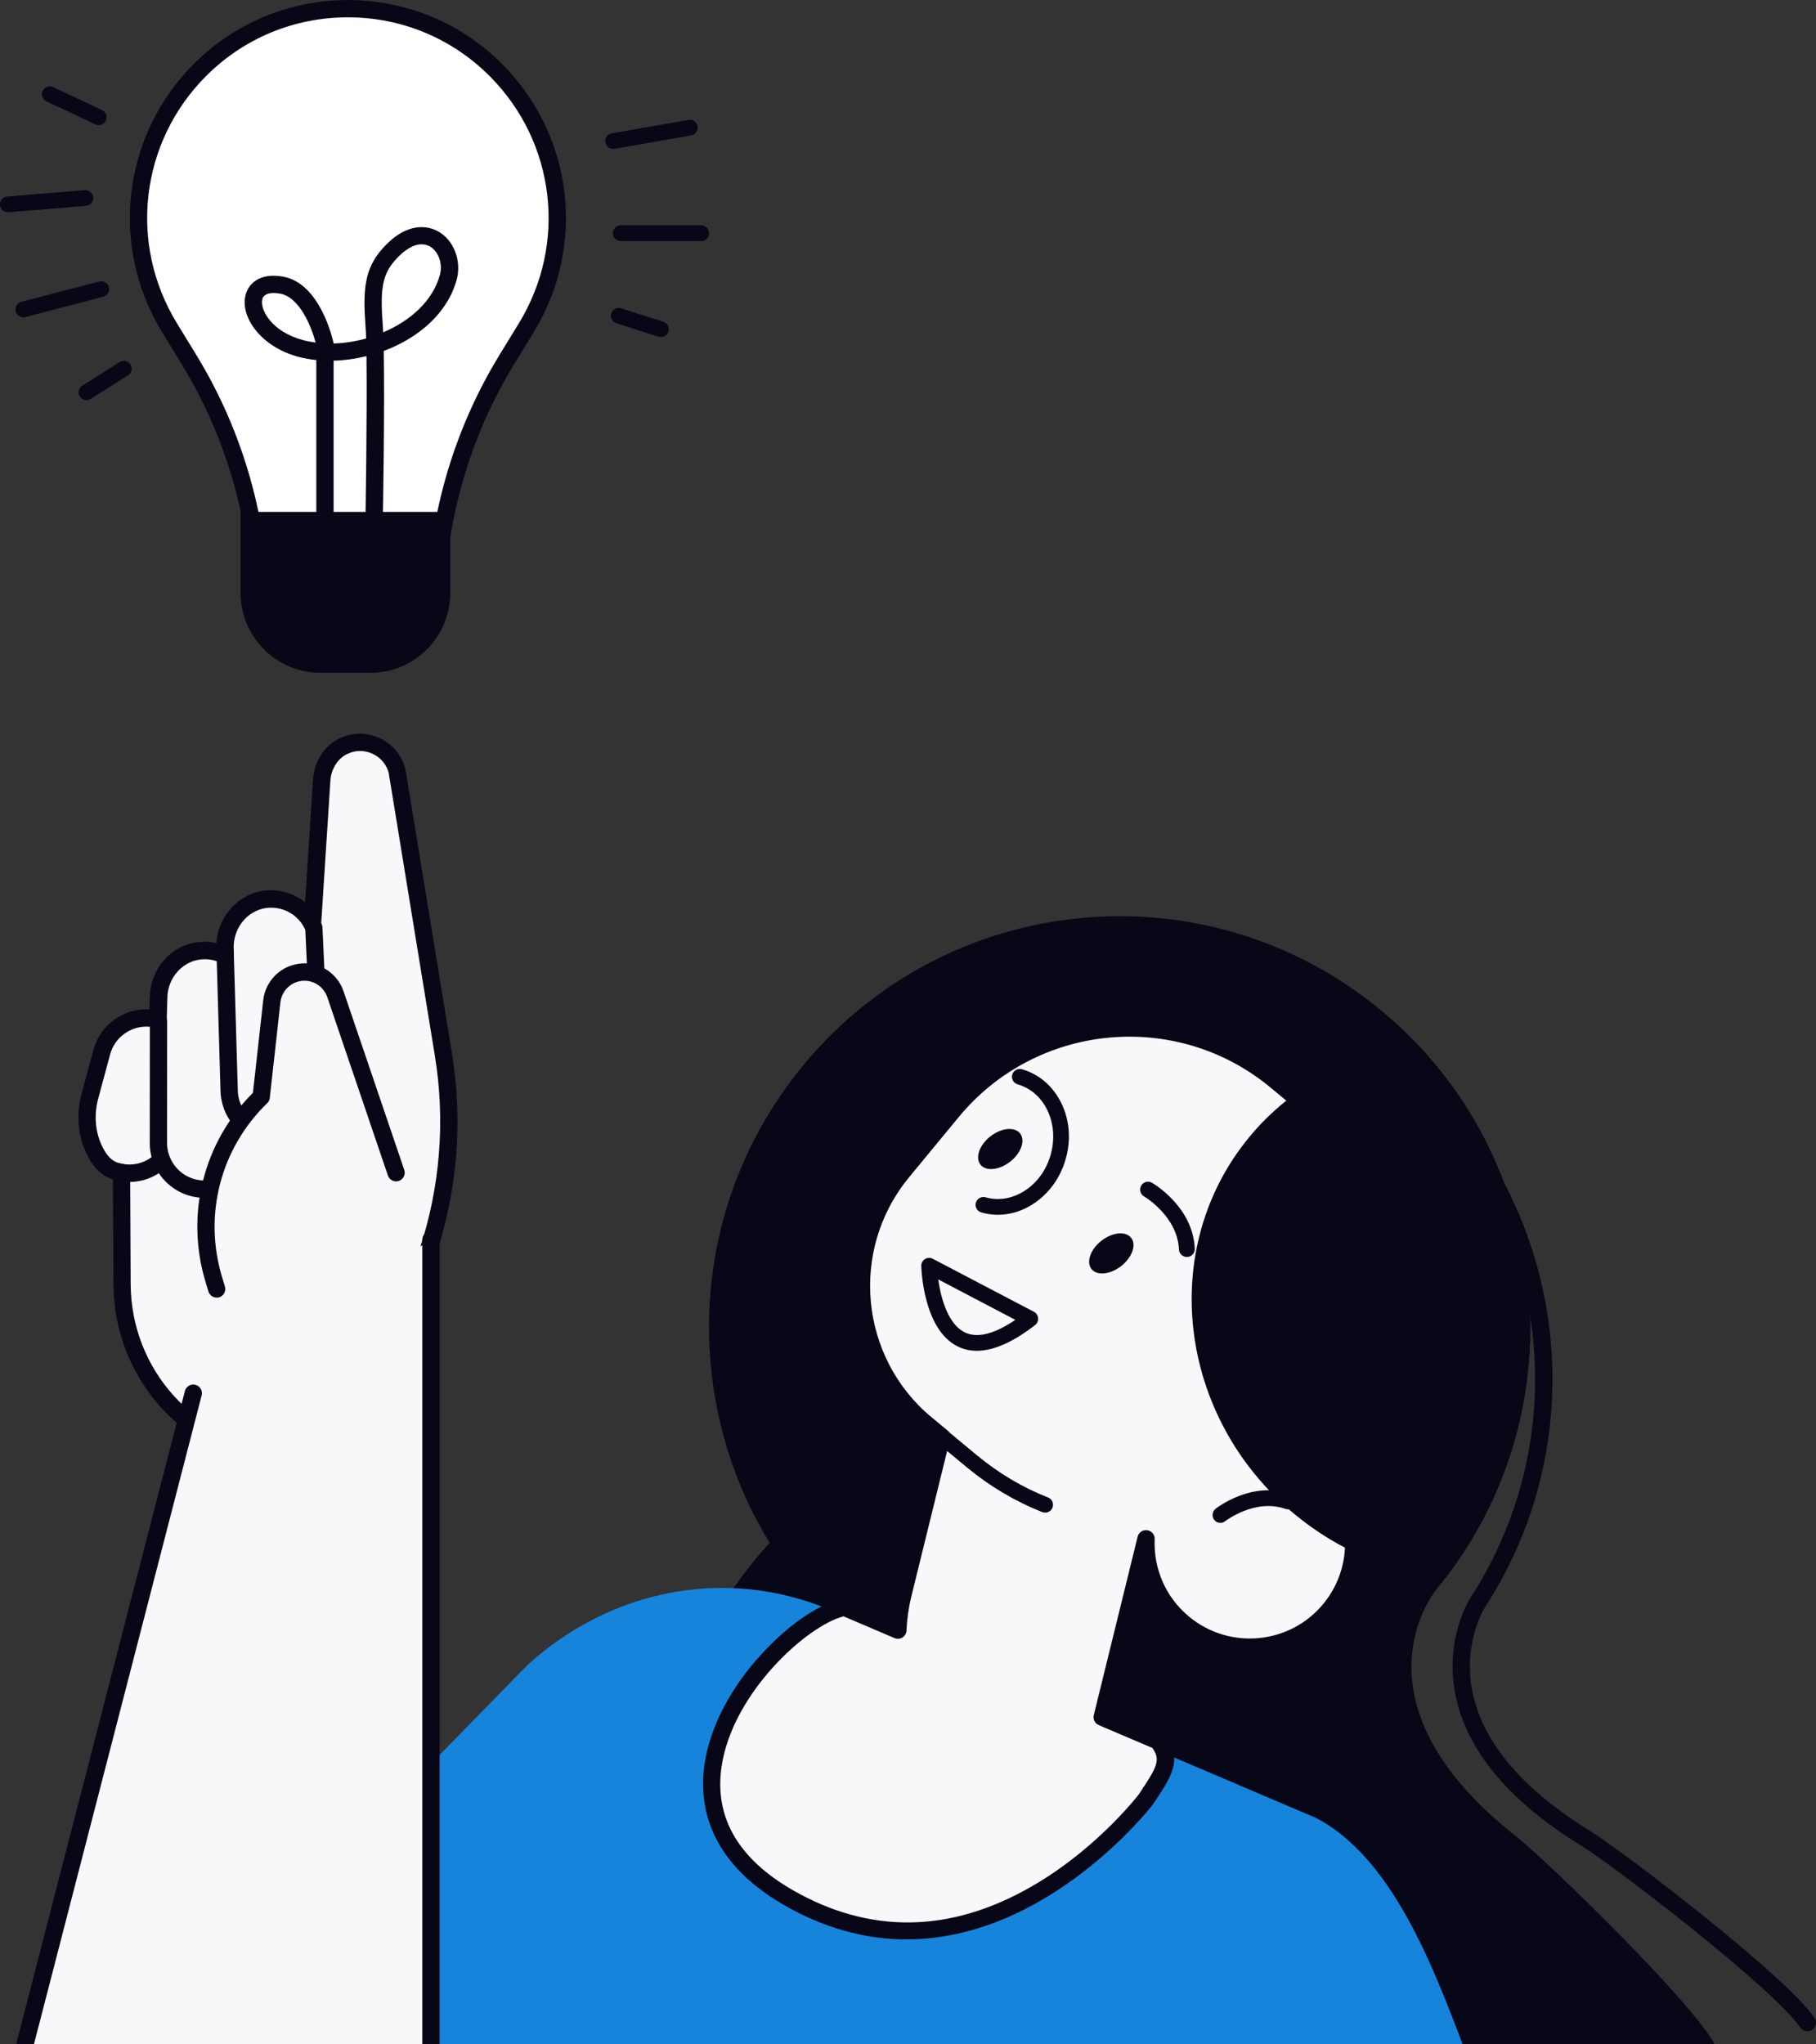
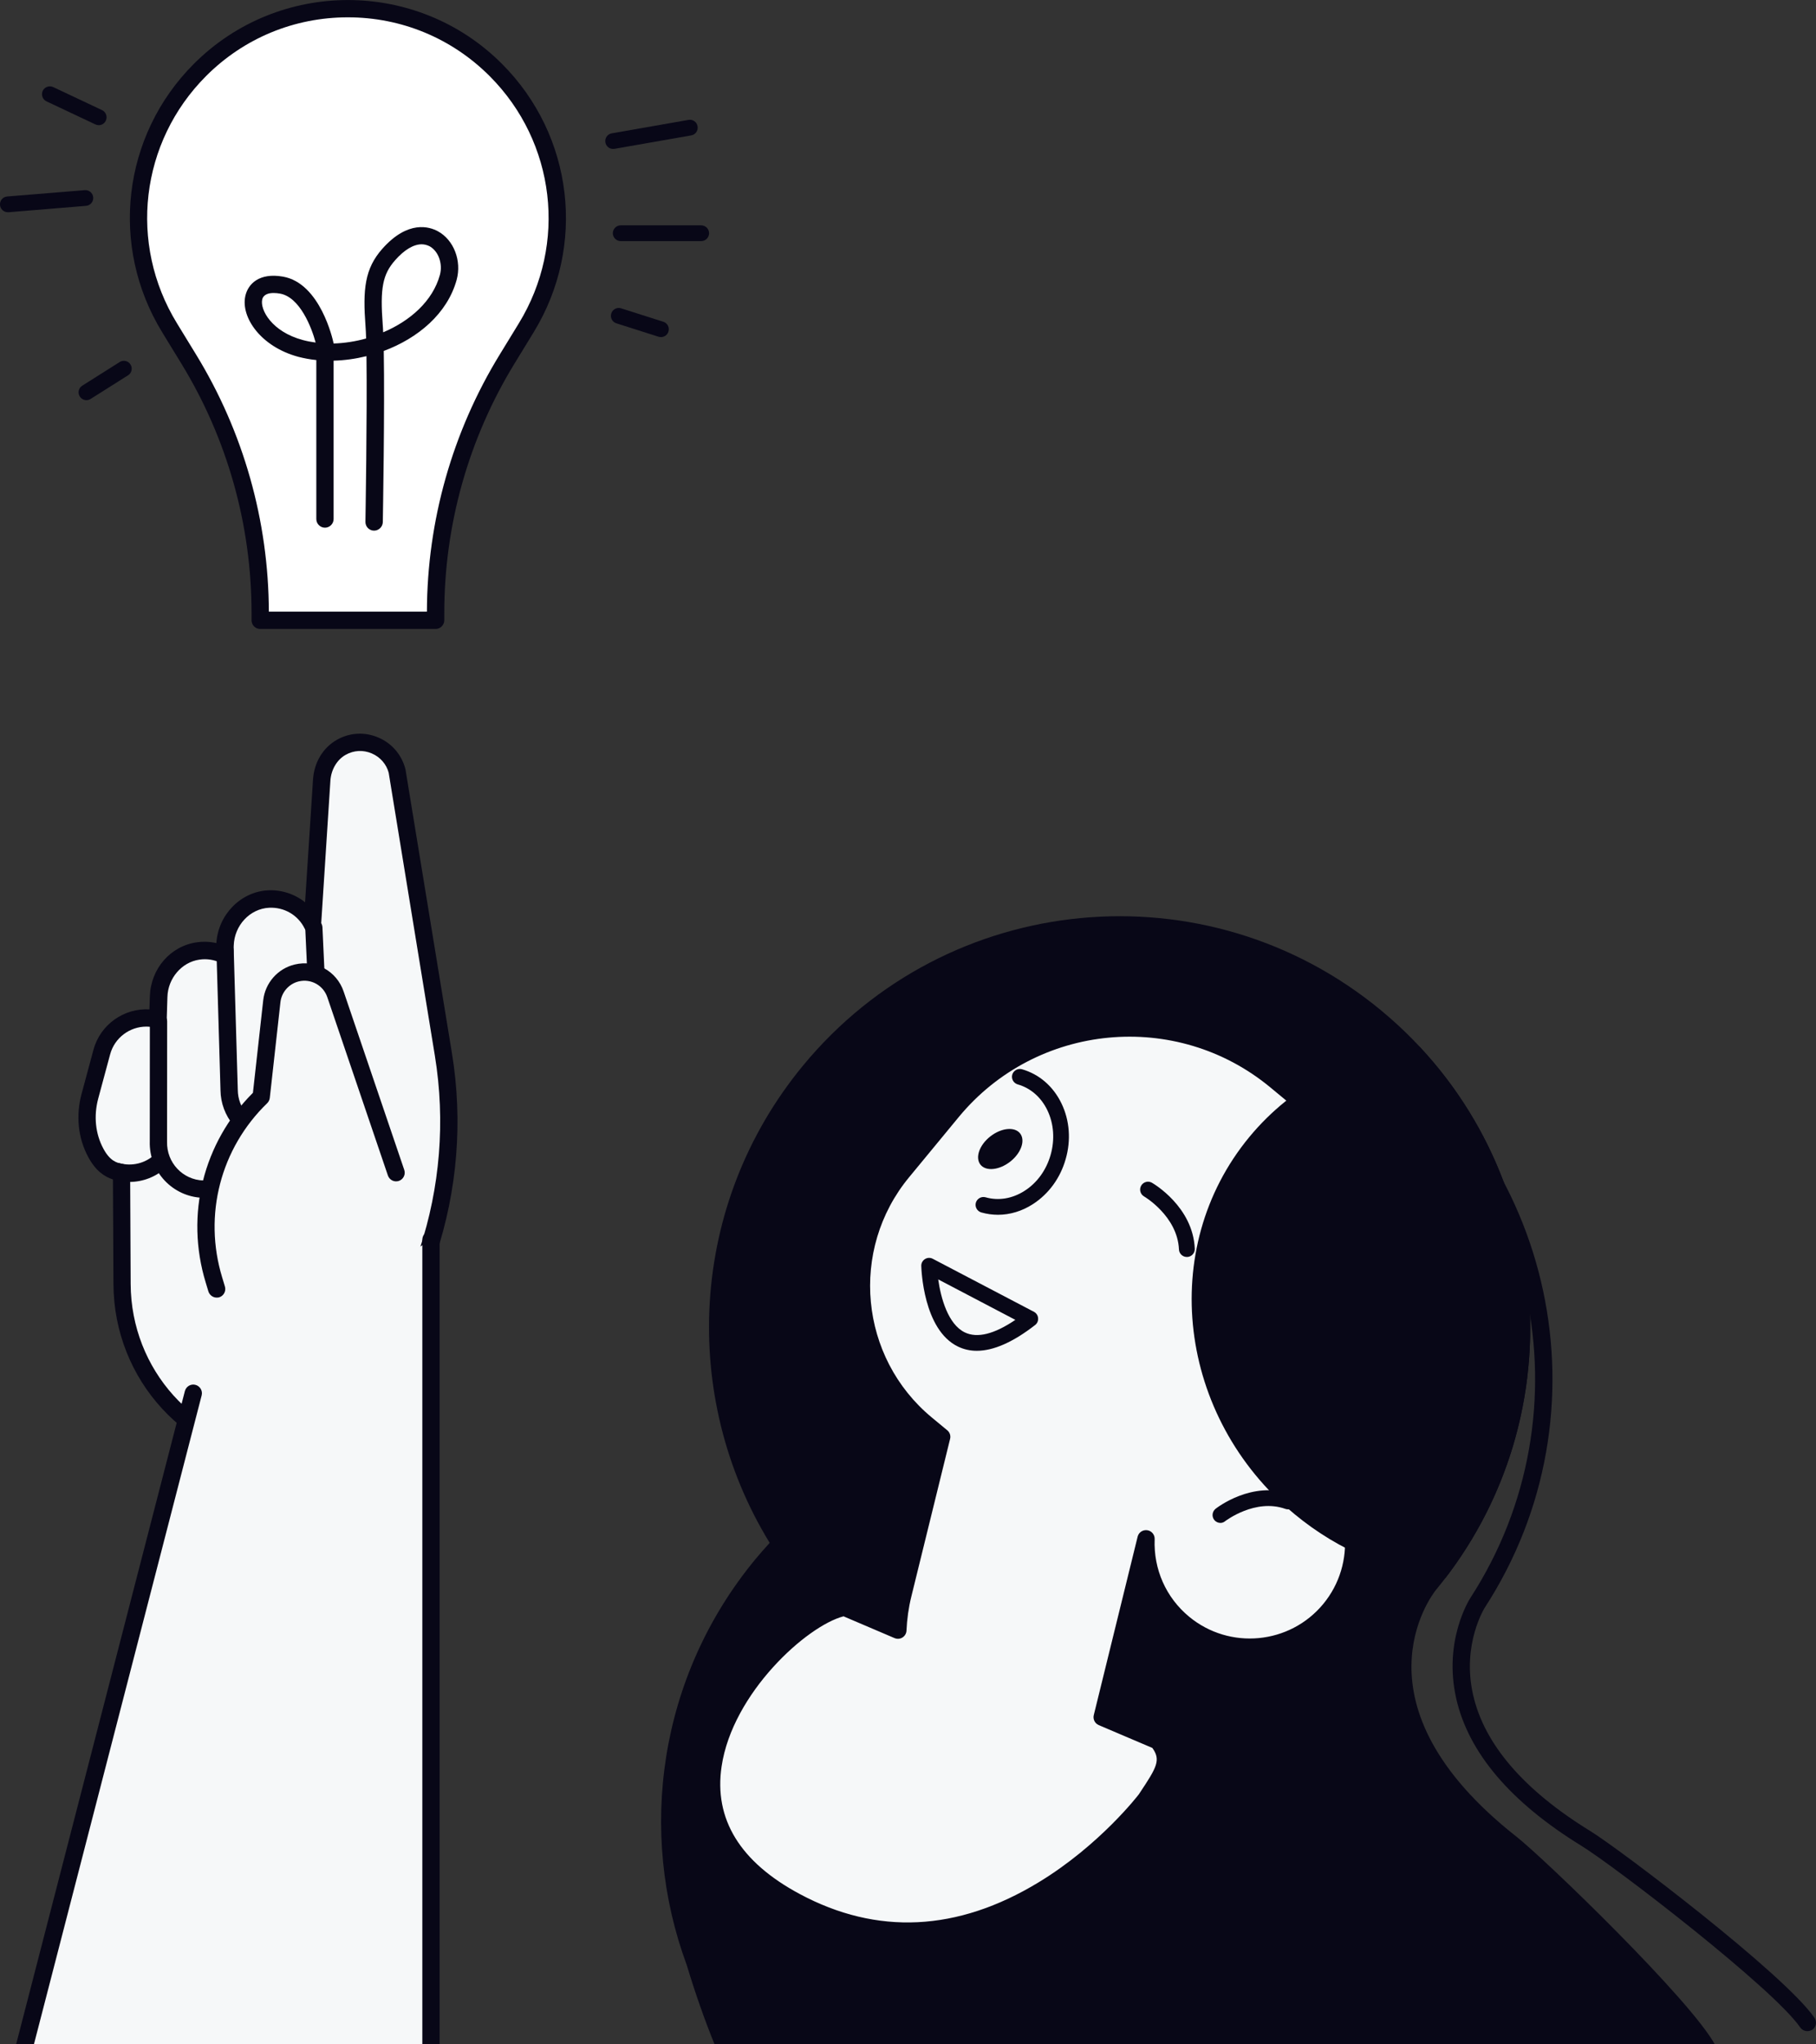
<svg xmlns="http://www.w3.org/2000/svg" width="509" height="573" viewBox="0 0 509 573" fill="none">
  <rect x="0" y="0" width="509" height="573" fill="#333333" stroke="none" />
  <g clip-path="url(#clip0_2354_5777)">
    <path d="M192.49 550.819C194.865 558.686 197.483 566.166 200.367 573.232H480.74C474.22 560.92 433.114 521.169 424.971 514.758C377.951 477.726 401.194 447.226 402.503 445.623C443.003 396.547 436.144 323.843 387.161 283.265C338.178 242.688 265.613 249.56 225.113 298.636C192.902 337.66 190.672 391.593 215.733 432.462C214.351 433.967 212.994 435.521 211.661 437.124C184.54 470.052 178.699 513.495 192.49 550.819Z" fill="#080717" />
    <path d="M506.576 569.322C505.801 569.322 505.049 568.958 504.565 568.278C497.051 557.326 452.576 523.111 443.172 517.332C423.371 505.141 411.567 491.251 408.15 476.05C404.514 459.902 411.834 448.343 412.149 447.857C445.96 395.648 431.078 325.591 378.969 291.716C377.854 290.987 377.515 289.481 378.266 288.364C378.993 287.247 380.496 286.907 381.611 287.66C435.974 322.992 451.51 396.061 416.221 450.528C416.148 450.625 409.677 460.849 412.876 475.006C416.003 488.896 427.055 501.742 445.717 513.228C454.055 518.352 500.226 553.417 508.564 565.583C509.315 566.7 509.048 568.205 507.934 568.958C507.546 569.177 507.061 569.322 506.576 569.322Z" fill="#080717" />
-     <path d="M43.408 573.572L147.991 466.555C173.779 443.316 209.092 438.532 239.049 454.244L368.91 509.585C389.73 520.489 401.218 549.798 410.162 573.572H43.408Z" fill="#1684DB" />
    <path d="M79.255 408.834L90.452 398.004C117.84 371.486 130.492 333.192 124.335 295.528L111.344 216.219C109.624 209.322 101.819 205.996 95.687 209.468C92.415 211.314 90.452 214.859 90.21 218.623L87.592 259.249C85.411 254.756 80.709 251.721 75.28 252.012C68.518 252.377 63.307 258.205 63.089 264.98L63.016 267.748C60.81 266.68 58.266 266.194 55.527 266.558C49.249 267.432 44.669 273.017 44.475 279.38L44.281 285.766C37.446 283.994 30.442 288.049 28.599 294.897L25.255 307.306C23.825 312.599 24.285 318.306 26.879 323.114C29.108 327.266 31.629 328.238 34.101 328.675L34.247 359.927C34.368 385.425 53.879 406.649 79.255 408.834Z" fill="#F6F8F9" />
    <path d="M79.255 411.262C79.182 411.262 79.109 411.262 79.037 411.262C52.255 408.955 31.944 386.882 31.799 359.952L31.653 330.593C29.302 329.84 26.83 328.238 24.697 324.255C21.886 319.01 21.232 312.745 22.855 306.65L26.2 294.241C28.115 287.126 34.828 282.512 41.881 282.925L42.003 279.283C42.245 271.536 47.771 265.174 55.139 264.13C56.981 263.863 58.847 263.935 60.641 264.348C61.15 256.432 67.403 249.973 75.086 249.56C78.94 249.365 82.624 250.604 85.508 252.911L87.738 218.453C88.053 213.693 90.549 209.541 94.451 207.355C98.038 205.316 102.304 205.097 106.085 206.748C109.89 208.375 112.629 211.629 113.647 215.636L126.662 295.14C132.964 333.58 120.021 372.676 92.076 399.752L80.879 410.582C80.491 411.019 79.885 411.262 79.255 411.262ZM41.009 287.757C36.38 287.757 32.138 290.866 30.878 295.504L27.533 307.913C26.224 312.818 26.733 317.796 28.963 321.948C30.805 325.372 32.623 325.955 34.465 326.271C35.628 326.465 36.477 327.485 36.477 328.65L36.622 359.903C36.743 383.944 54.606 403.71 78.334 406.309L88.707 396.255C115.513 370.296 127.898 332.779 121.888 295.917L108.945 216.607C108.339 214.276 106.618 212.212 104.219 211.192C101.819 210.148 99.129 210.294 96.875 211.581C94.451 212.941 92.827 215.709 92.609 218.769L89.992 259.395C89.919 260.487 89.119 261.41 88.053 261.629C86.986 261.847 85.896 261.289 85.411 260.317C83.569 256.505 79.667 254.222 75.401 254.441C70.02 254.732 65.682 259.395 65.512 265.053L65.44 267.821C65.415 268.646 64.979 269.399 64.276 269.836C63.573 270.249 62.701 270.298 61.974 269.933C60.083 269.011 57.975 268.671 55.89 268.986C50.946 269.691 47.068 274.183 46.923 279.477L46.729 285.863C46.705 286.592 46.341 287.296 45.759 287.733C45.178 288.17 44.402 288.316 43.699 288.146C42.754 287.879 41.881 287.757 41.009 287.757Z" fill="#080717" />
    <path d="M67.257 316.217C66.579 316.217 65.876 315.926 65.415 315.368C63.137 312.648 61.853 309.2 61.804 305.654L60.665 266.534C60.617 265.198 61.683 264.081 63.016 264.033C64.446 264.008 65.464 265.053 65.512 266.388L66.651 305.557C66.676 308.034 67.573 310.389 69.124 312.235C69.996 313.255 69.851 314.785 68.833 315.659C68.372 316.047 67.815 316.217 67.257 316.217Z" fill="#080717" />
    <path d="M88.562 275.13C87.277 275.13 86.211 274.11 86.138 272.823L85.556 260.147C85.484 258.812 86.526 257.67 87.859 257.622C89.168 257.549 90.331 258.593 90.379 259.929L90.961 272.605C91.034 273.94 89.992 275.081 88.659 275.13C88.634 275.13 88.586 275.13 88.562 275.13Z" fill="#080717" />
    <path d="M36.258 331.297C34.925 331.297 33.568 331.127 32.259 330.763C30.975 330.423 30.199 329.088 30.538 327.776C30.878 326.489 32.211 325.712 33.52 326.052C36.986 326.975 40.645 326.101 43.311 323.672C44.305 322.774 45.832 322.847 46.729 323.842C47.626 324.838 47.553 326.368 46.559 327.266C43.699 329.889 40.039 331.297 36.258 331.297Z" fill="#080717" />
    <path d="M60.738 363.715C59.696 363.715 58.75 363.035 58.411 361.991L57.635 359.417C51.891 340.501 56.957 320.248 70.893 306.31L73.777 280.375C74.31 275.518 77.873 271.463 82.624 270.346C88.489 268.938 94.379 272.192 96.318 277.922L113.308 327.922C113.744 329.185 113.065 330.569 111.805 331.006C110.545 331.443 109.163 330.763 108.727 329.5L91.737 279.501C90.598 276.174 87.18 274.28 83.763 275.081C81 275.737 78.915 278.092 78.6 280.934L75.619 307.742C75.546 308.301 75.304 308.835 74.892 309.224C61.804 321.9 56.957 340.598 62.265 358.033L63.04 360.607C63.428 361.894 62.701 363.254 61.416 363.643C61.198 363.691 60.98 363.715 60.738 363.715Z" fill="#080717" />
    <path d="M57.296 335.741C57.151 335.741 56.981 335.741 56.836 335.741C48.401 335.474 41.736 328.383 41.978 319.933L42.003 286.3C42.003 284.965 43.093 283.872 44.426 283.872C45.759 283.872 46.85 284.965 46.85 286.3L46.826 320.006C46.656 325.858 51.213 330.715 56.981 330.885C57.49 330.909 57.999 330.885 58.484 330.812C59.792 330.666 61.004 331.613 61.15 332.949C61.295 334.284 60.35 335.474 59.017 335.62C58.459 335.717 57.878 335.741 57.296 335.741Z" fill="#080717" />
    <path d="M54.169 390.524L6.883 573.572H26.127H56.836H120.797V347.47L54.169 390.524Z" fill="#F6F8F9" />
    <path d="M120.797 576C119.464 576 118.373 574.908 118.373 573.572V347.47C118.373 346.134 119.464 345.042 120.797 345.042C122.13 345.042 123.221 346.134 123.221 347.47V573.572C123.221 574.908 122.13 576 120.797 576Z" fill="#080717" />
    <path d="M6.883 576C6.689 576 6.471 575.976 6.277 575.927C4.993 575.587 4.193 574.276 4.532 572.965L51.819 389.917C52.158 388.63 53.467 387.829 54.775 388.169C56.06 388.509 56.86 389.82 56.52 391.131L9.21 574.179C8.943 575.272 7.95 576 6.883 576Z" fill="#080717" />
    <path d="M357.616 302.886L394.989 333.847C408.174 344.775 410.065 364.541 399.134 377.751L384.325 395.697C379.744 401.258 374.582 406.041 368.983 410.048C381.32 420.344 383.016 438.678 372.788 451.087C362.536 463.52 344.165 465.268 331.755 454.972C324.46 448.926 320.897 440.087 321.236 431.272L308.948 481.271L324.557 487.925C328.774 493.243 326.253 496.715 321.188 504.34C321.188 504.34 277.392 562.135 223.028 532.995C171.476 505.36 217.963 454.195 236.674 450.48L251.676 456.866C251.822 453.564 252.282 450.213 253.106 446.862L263.965 402.69L259.65 399.121C238.395 381.515 235.389 349.656 252.961 328.359L266.897 311.458C289.486 284.139 330.301 280.254 357.616 302.886Z" fill="#F6F8F9" />
    <path d="M254.076 543.606C243.945 543.606 233.111 541.202 221.865 535.156C198.549 522.674 195.737 506.089 197.483 494.384C199.009 484.185 204.632 473.282 213.382 463.714C220.968 455.385 229.718 449.411 236.213 448.124C236.698 448.027 237.183 448.076 237.643 448.27L249.543 453.345C249.786 450.99 250.198 448.634 250.78 446.327L261.274 403.637L258.148 401.039C235.801 382.535 232.65 349.243 251.143 326.854L265.079 309.952C288.565 281.492 330.81 277.486 359.216 301.016L396.589 331.977C403.472 337.684 407.738 345.746 408.562 354.731C409.41 363.691 406.744 372.433 401.049 379.33L386.24 397.275C382.265 402.108 377.757 406.454 372.813 410.267C384.059 421.656 385.076 440.062 374.679 452.665C363.578 466.094 343.656 467.988 330.228 456.891C325.866 453.272 322.642 448.683 320.752 443.535L311.808 479.887L325.502 485.715C325.866 485.885 326.205 486.128 326.447 486.444C331.634 493 328.459 497.784 323.66 505.02L323.2 505.7C322.763 506.307 293.897 543.606 254.076 543.606ZM236.431 453.054C226.082 455.749 205.311 474.569 202.257 495.113C200.052 509.877 207.42 521.921 224.143 530.882C245.835 542.514 268.376 541.421 291.086 527.628C308.27 517.21 319.128 503.053 319.225 502.908L319.588 502.349C324.266 495.331 325.405 493.291 322.981 489.94L307.979 483.554C306.888 483.092 306.282 481.903 306.573 480.737L318.861 430.738C319.152 429.523 320.315 428.746 321.551 428.916C322.788 429.086 323.684 430.179 323.636 431.418C323.297 439.868 326.811 447.784 333.282 453.151C344.649 462.549 361.518 460.946 370.898 449.581C380.253 438.241 378.678 421.364 367.408 411.942C366.826 411.457 366.511 410.728 366.535 410C366.559 409.247 366.947 408.543 367.553 408.106C373.103 404.123 378.096 399.436 382.459 394.191L397.268 376.246C402.139 370.345 404.418 362.89 403.69 355.217C402.963 347.543 399.328 340.622 393.438 335.766L356.065 304.804C329.719 282.974 290.552 286.689 268.739 313.085L254.803 329.986C238.031 350.311 240.891 380.52 261.177 397.324L265.491 400.893C266.219 401.476 266.534 402.448 266.291 403.346L255.433 447.517C254.657 450.65 254.221 453.855 254.076 457.036C254.052 457.838 253.615 458.566 252.961 458.979C252.282 459.416 251.458 459.465 250.707 459.149L236.431 453.054Z" fill="#080717" />
-     <path d="M292.928 423.987C292.661 423.987 292.394 423.938 292.128 423.841C284.542 420.83 277.489 416.653 271.163 411.432L240.867 386.323C239.921 385.546 239.8 384.162 240.576 383.215C241.351 382.268 242.733 382.147 243.678 382.924L273.974 408.033C279.937 412.962 286.578 416.92 293.752 419.737C294.891 420.174 295.448 421.461 294.988 422.603C294.648 423.452 293.824 423.987 292.928 423.987Z" fill="#080717" />
    <path d="M397.849 293.367C435.998 334.09 439.682 397.275 405.12 442.345C390.239 440.766 375.454 434.866 362.827 424.399C330.059 397.251 324.387 349.923 350.175 318.694C362.463 303.833 379.647 295.309 397.849 293.367Z" fill="#080717" />
    <path d="M342.08 426.876C341.426 426.876 340.771 426.585 340.335 426.027C339.584 425.079 339.753 423.695 340.699 422.918C341.111 422.603 350.951 414.953 361.761 418.79C362.9 419.203 363.506 420.466 363.094 421.607C362.682 422.748 361.421 423.355 360.282 422.943C351.799 419.931 343.51 426.318 343.413 426.366C343.025 426.706 342.541 426.876 342.08 426.876Z" fill="#080717" />
-     <path d="M314.256 354.876C311.178 357.28 307.446 357.645 305.919 355.702C304.392 353.735 305.628 350.19 308.706 347.786C311.784 345.382 315.516 345.017 317.043 346.96C318.595 348.903 317.334 352.448 314.256 354.876Z" fill="#080717" />
    <path d="M283.136 325.615C280.058 328.019 276.325 328.383 274.798 326.441C273.271 324.474 274.508 320.928 277.586 318.524C280.664 316.12 284.396 315.756 285.923 317.699C287.45 319.666 286.214 323.211 283.136 325.615Z" fill="#080717" />
    <path d="M332.652 352.327C331.489 352.327 330.495 351.404 330.446 350.214C330.034 340.889 320.752 335.401 320.655 335.353C319.613 334.746 319.249 333.386 319.855 332.342C320.461 331.297 321.794 330.909 322.86 331.516C323.321 331.783 334.373 338.242 334.882 350.02C334.93 351.234 333.985 352.278 332.773 352.327C332.725 352.327 332.676 352.327 332.652 352.327Z" fill="#080717" />
    <path d="M273.78 378.626C271.914 378.626 270.169 378.237 268.545 377.46C258.729 372.773 258.245 355.556 258.22 354.828C258.196 354.051 258.608 353.322 259.263 352.91C259.917 352.497 260.765 352.472 261.444 352.837L289.801 367.698C290.455 368.038 290.916 368.718 290.964 369.471C291.037 370.224 290.722 370.952 290.116 371.413C283.936 376.221 278.458 378.626 273.78 378.626ZM262.971 358.616C263.698 363.837 265.734 371.219 270.436 373.477C273.926 375.153 278.676 373.963 284.59 369.956L262.971 358.616Z" fill="#080717" />
    <path d="M279.719 340.501C278.143 340.501 276.592 340.282 275.041 339.845C273.877 339.505 273.199 338.291 273.514 337.125C273.853 335.96 275.065 335.28 276.228 335.595C279.864 336.64 283.742 335.984 287.159 333.798C290.674 331.564 293.267 327.97 294.479 323.697C295.691 319.423 295.376 315.003 293.582 311.239C291.837 307.572 288.856 304.974 285.245 303.954C284.081 303.614 283.403 302.4 283.718 301.235C284.057 300.069 285.269 299.389 286.432 299.705C291.28 301.089 295.23 304.513 297.533 309.321C299.811 314.056 300.223 319.593 298.696 324.886C297.193 330.205 293.921 334.673 289.51 337.514C286.481 339.481 283.087 340.501 279.719 340.501Z" fill="#080717" />
    <path d="M56.036 19.597C36.864 38.805 33.326 68.698 47.529 91.864L52.861 100.582C65.973 122 72.929 146.647 72.929 171.78V173.844H122.081V171.78C122.081 146.647 129.037 122 142.15 100.582L147.482 91.864C161.66 68.698 158.146 38.805 138.975 19.597C116.071 -3.327 78.94 -3.327 56.036 19.597Z" fill="white" />
    <path d="M122.081 176.297H72.929C71.596 176.297 70.505 175.204 70.505 173.869V171.804C70.505 147.108 63.695 122.922 50.801 101.869L45.468 93.151C30.635 68.94 34.271 37.979 54.339 17.897C78.14 -5.949 116.895 -5.949 140.695 17.897C160.739 37.979 164.399 68.94 149.566 93.151L144.234 101.869C131.34 122.922 124.529 147.108 124.529 171.804V173.869C124.505 175.204 123.414 176.297 122.081 176.297ZM75.353 171.44H119.658C119.73 145.967 126.783 121.052 140.089 99.343L145.422 90.625C159.067 68.333 155.722 39.849 137.254 21.345C126.638 10.709 112.508 4.857 97.505 4.857C82.502 4.857 68.372 10.685 57.757 21.321C39.288 39.825 35.943 68.309 49.589 90.601L54.921 99.319C68.227 121.028 75.28 145.967 75.353 171.44Z" fill="#080717" />
-     <path d="M103.855 188.584H89.798C77.461 188.584 67.427 178.555 67.427 166.171V143.49H126.202V166.171C126.202 178.555 116.192 188.584 103.855 188.584Z" fill="#080717" />
    <path d="M104.849 148.736C104.825 148.736 104.825 148.736 104.8 148.736C103.467 148.711 102.401 147.619 102.425 146.259C102.425 145.894 102.934 116.147 102.716 99.829C99.662 100.582 96.56 101.019 93.506 101.092V145.482C93.506 146.817 92.415 147.91 91.082 147.91C89.749 147.91 88.659 146.817 88.659 145.482V100.922C86.938 100.752 85.241 100.436 83.642 100.023C73.123 97.206 67.451 88.95 68.76 82.976C69.511 79.577 72.662 76.371 79.303 77.537C89.822 79.358 93.312 95.361 93.458 96.041C93.482 96.114 93.482 96.186 93.506 96.284C96.511 96.186 99.614 95.725 102.619 94.875C102.571 93.491 102.522 92.326 102.449 91.427C101.674 81.204 102.183 75.327 107.176 69.718C114.398 61.583 120.433 63.574 122.712 64.812C127.195 67.241 129.449 73.093 127.995 78.435C125.378 87.93 117.137 94.802 107.563 98.372C107.854 114.278 107.321 144.826 107.297 146.38C107.248 147.667 106.158 148.736 104.849 148.736ZM76.686 82.126C75.28 82.126 73.801 82.515 73.486 83.996C72.88 86.813 76.152 92.981 84.878 95.312C86.041 95.628 87.229 95.847 88.465 96.016C87.35 91.767 84.029 83.268 78.479 82.296C77.946 82.199 77.316 82.126 76.686 82.126ZM118.179 68.479C115.925 68.479 113.332 70.009 110.787 72.899C107.248 76.881 106.497 80.767 107.273 91.014C107.321 91.621 107.37 92.35 107.394 93.151C114.98 89.946 121.282 84.385 123.293 77.076C124.166 73.919 122.881 70.373 120.385 69.013C119.682 68.674 118.955 68.479 118.179 68.479Z" fill="#080717" />
    <path d="M196.537 67.581H173.973C172.761 67.581 171.767 66.585 171.767 65.371C171.767 64.157 172.761 63.161 173.973 63.161H196.537C197.749 63.161 198.743 64.157 198.743 65.371C198.743 66.585 197.773 67.581 196.537 67.581Z" fill="#080717" />
    <path d="M171.84 41.743C170.798 41.743 169.852 40.99 169.683 39.922C169.465 38.732 170.264 37.566 171.476 37.372L192.974 33.608C194.186 33.39 195.325 34.191 195.519 35.405C195.737 36.595 194.938 37.761 193.726 37.955L172.228 41.719C172.082 41.719 171.961 41.743 171.84 41.743Z" fill="#080717" />
    <path d="M185.267 94.486C185.049 94.486 184.831 94.462 184.589 94.389L172.761 90.625C171.597 90.261 170.967 89.023 171.331 87.857C171.694 86.691 172.931 86.06 174.094 86.424L185.922 90.188C187.085 90.552 187.715 91.791 187.352 92.957C187.061 93.903 186.188 94.486 185.267 94.486Z" fill="#080717" />
-     <path d="M6.544 88.95C5.574 88.95 4.678 88.294 4.411 87.299C4.096 86.109 4.823 84.919 5.986 84.603L27.824 78.897C29.012 78.581 30.199 79.285 30.514 80.475C30.829 81.665 30.127 82.855 28.939 83.171L7.101 88.877C6.907 88.926 6.714 88.95 6.544 88.95Z" fill="#080717" />
    <path d="M2.206 59.494C1.066 59.494 0.097 58.62 -5.62109e-05 57.455C-0.097 56.24 0.8 55.172 2.012 55.075L23.752 53.302C24.964 53.205 26.03 54.103 26.127 55.318C26.224 56.532 25.328 57.6 24.116 57.697L2.375 59.494C2.327 59.494 2.254 59.494 2.206 59.494Z" fill="#080717" />
    <path d="M24.237 112.165C23.51 112.165 22.783 111.801 22.371 111.145C21.716 110.125 22.031 108.741 23.049 108.11L33.544 101.48C34.562 100.825 35.943 101.14 36.574 102.16C37.228 103.18 36.913 104.564 35.895 105.196L25.4 111.825C25.037 112.043 24.649 112.165 24.237 112.165Z" fill="#080717" />
    <path d="M27.678 35.09C27.363 35.09 27.048 35.017 26.733 34.871L13.039 28.412C11.949 27.902 11.464 26.566 11.973 25.474C12.482 24.381 13.815 23.895 14.906 24.405L28.599 30.864C29.69 31.374 30.175 32.71 29.666 33.803C29.302 34.628 28.503 35.09 27.678 35.09Z" fill="#080717" />
  </g>
  <defs>
    <clipPath id="clip0_2354_5777">
      <rect width="509" height="573" fill="white" />
    </clipPath>
  </defs>
</svg>